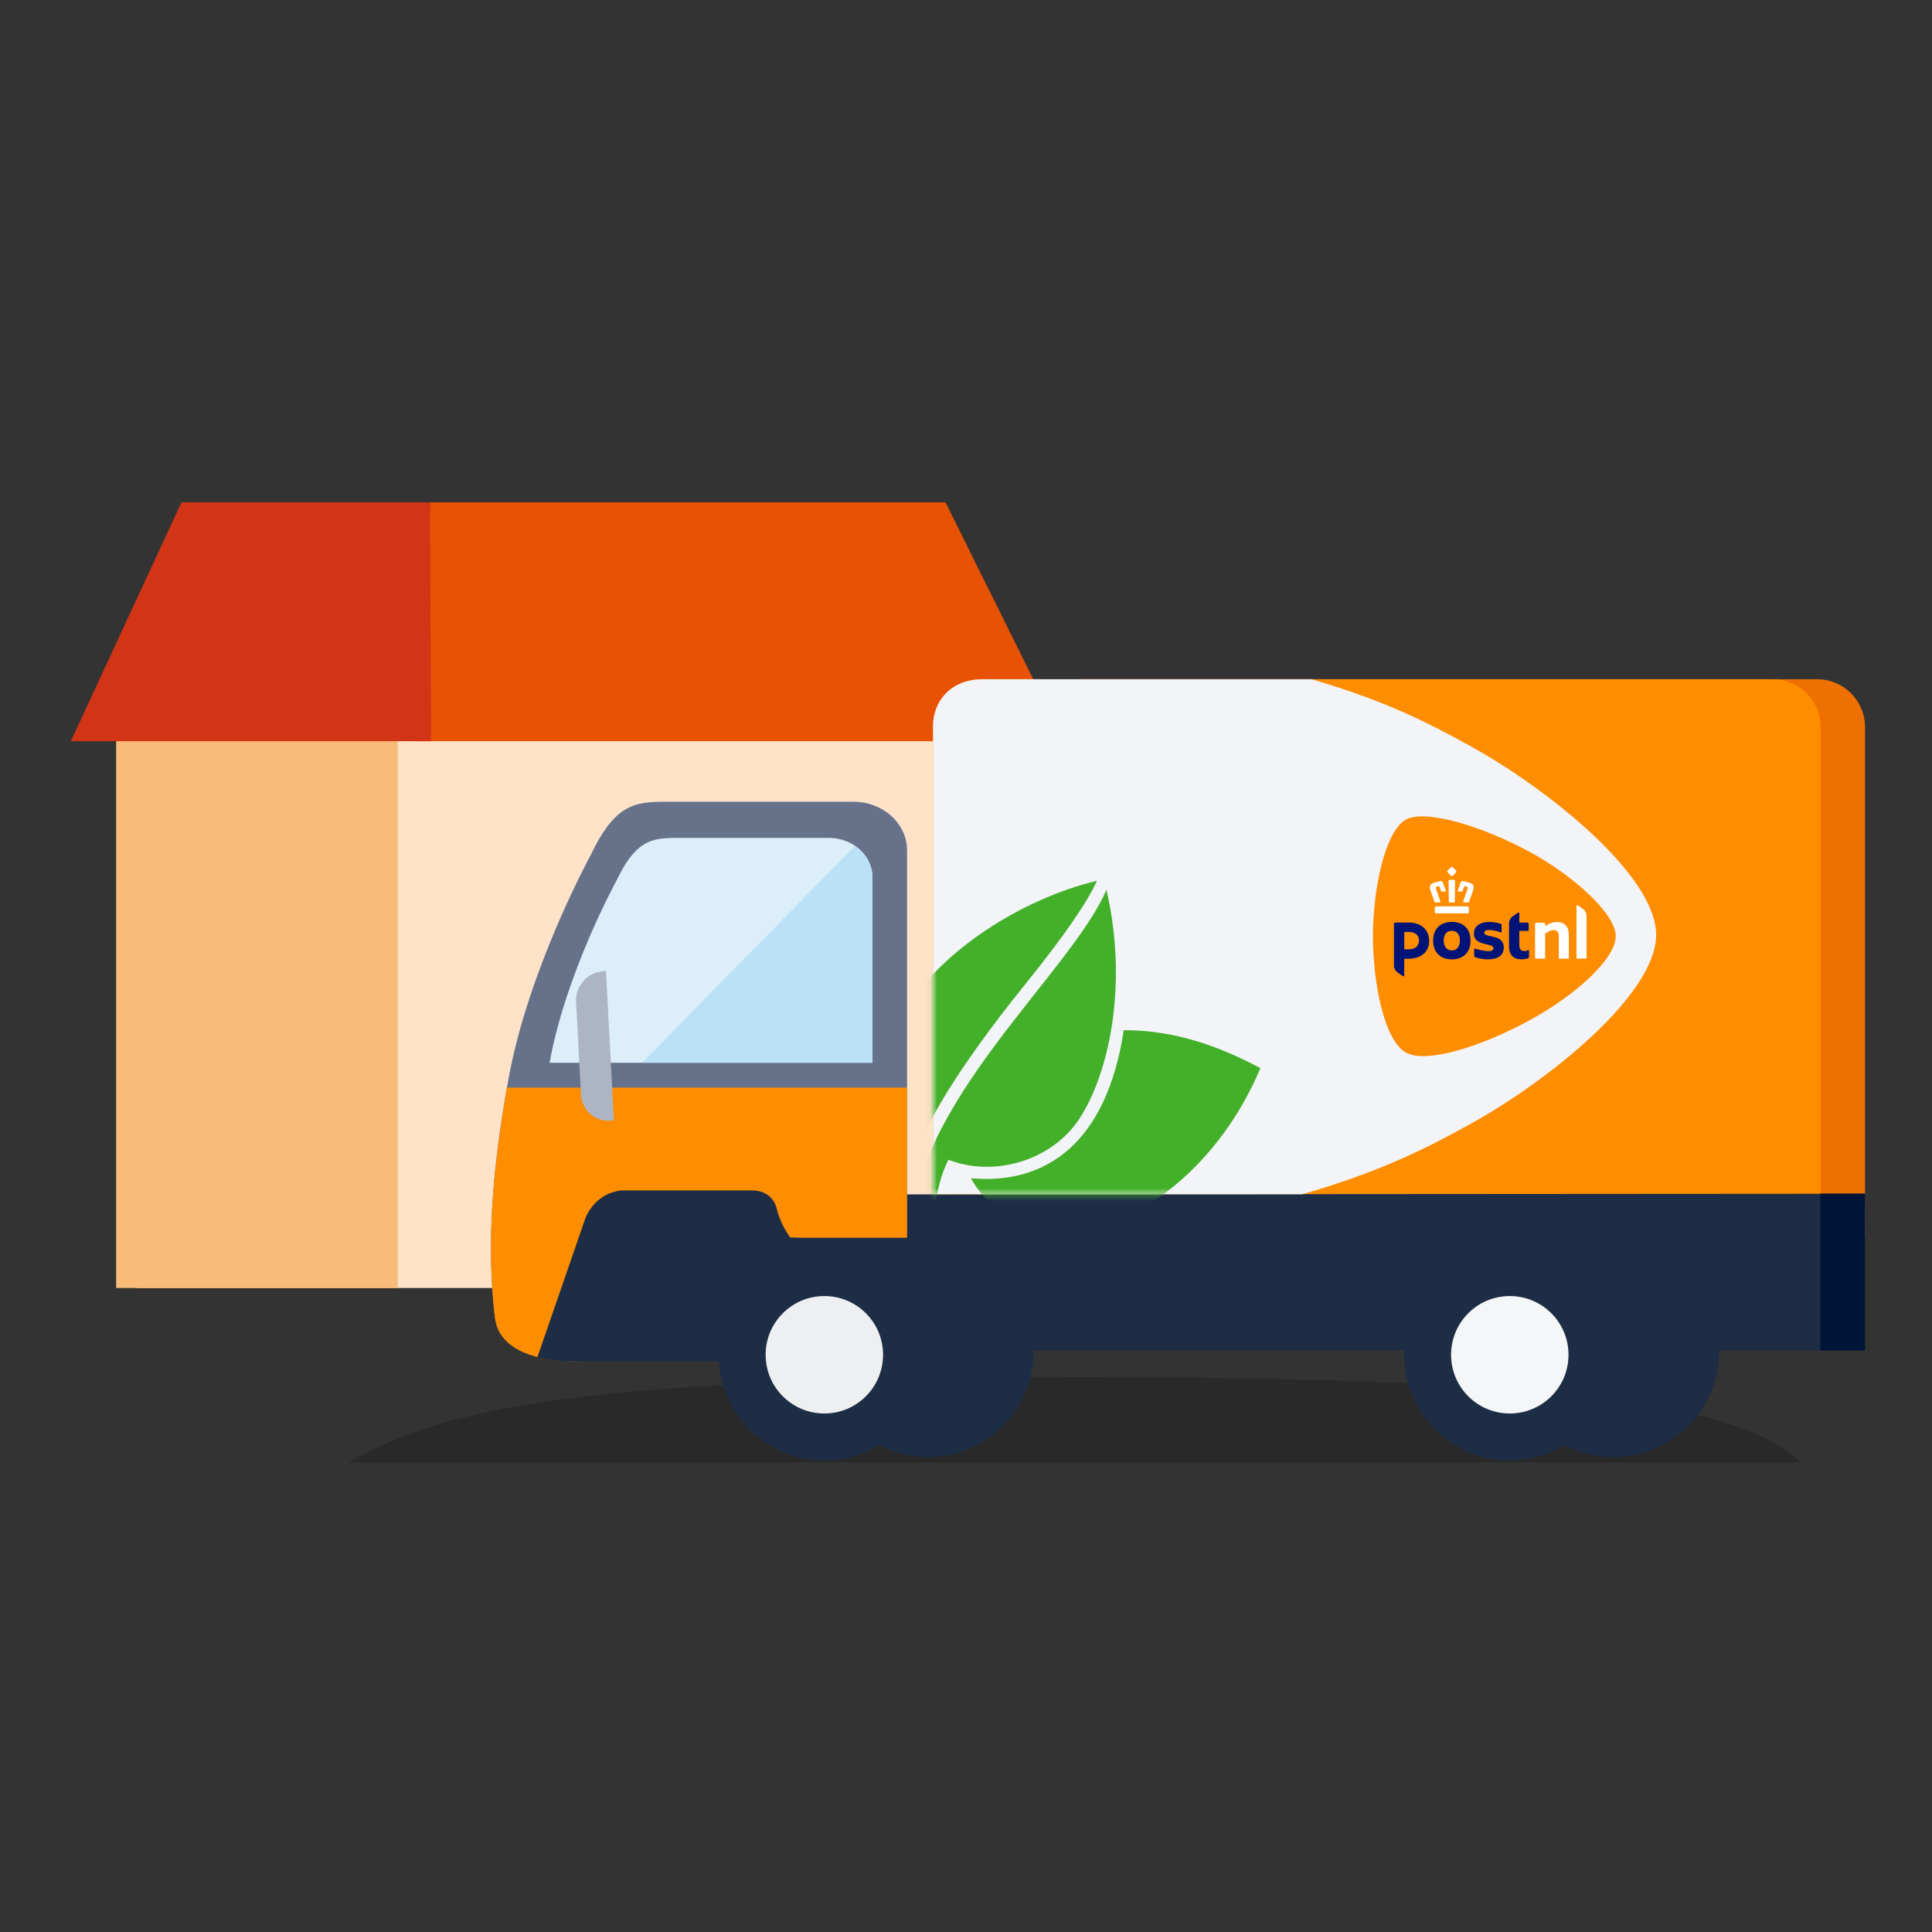
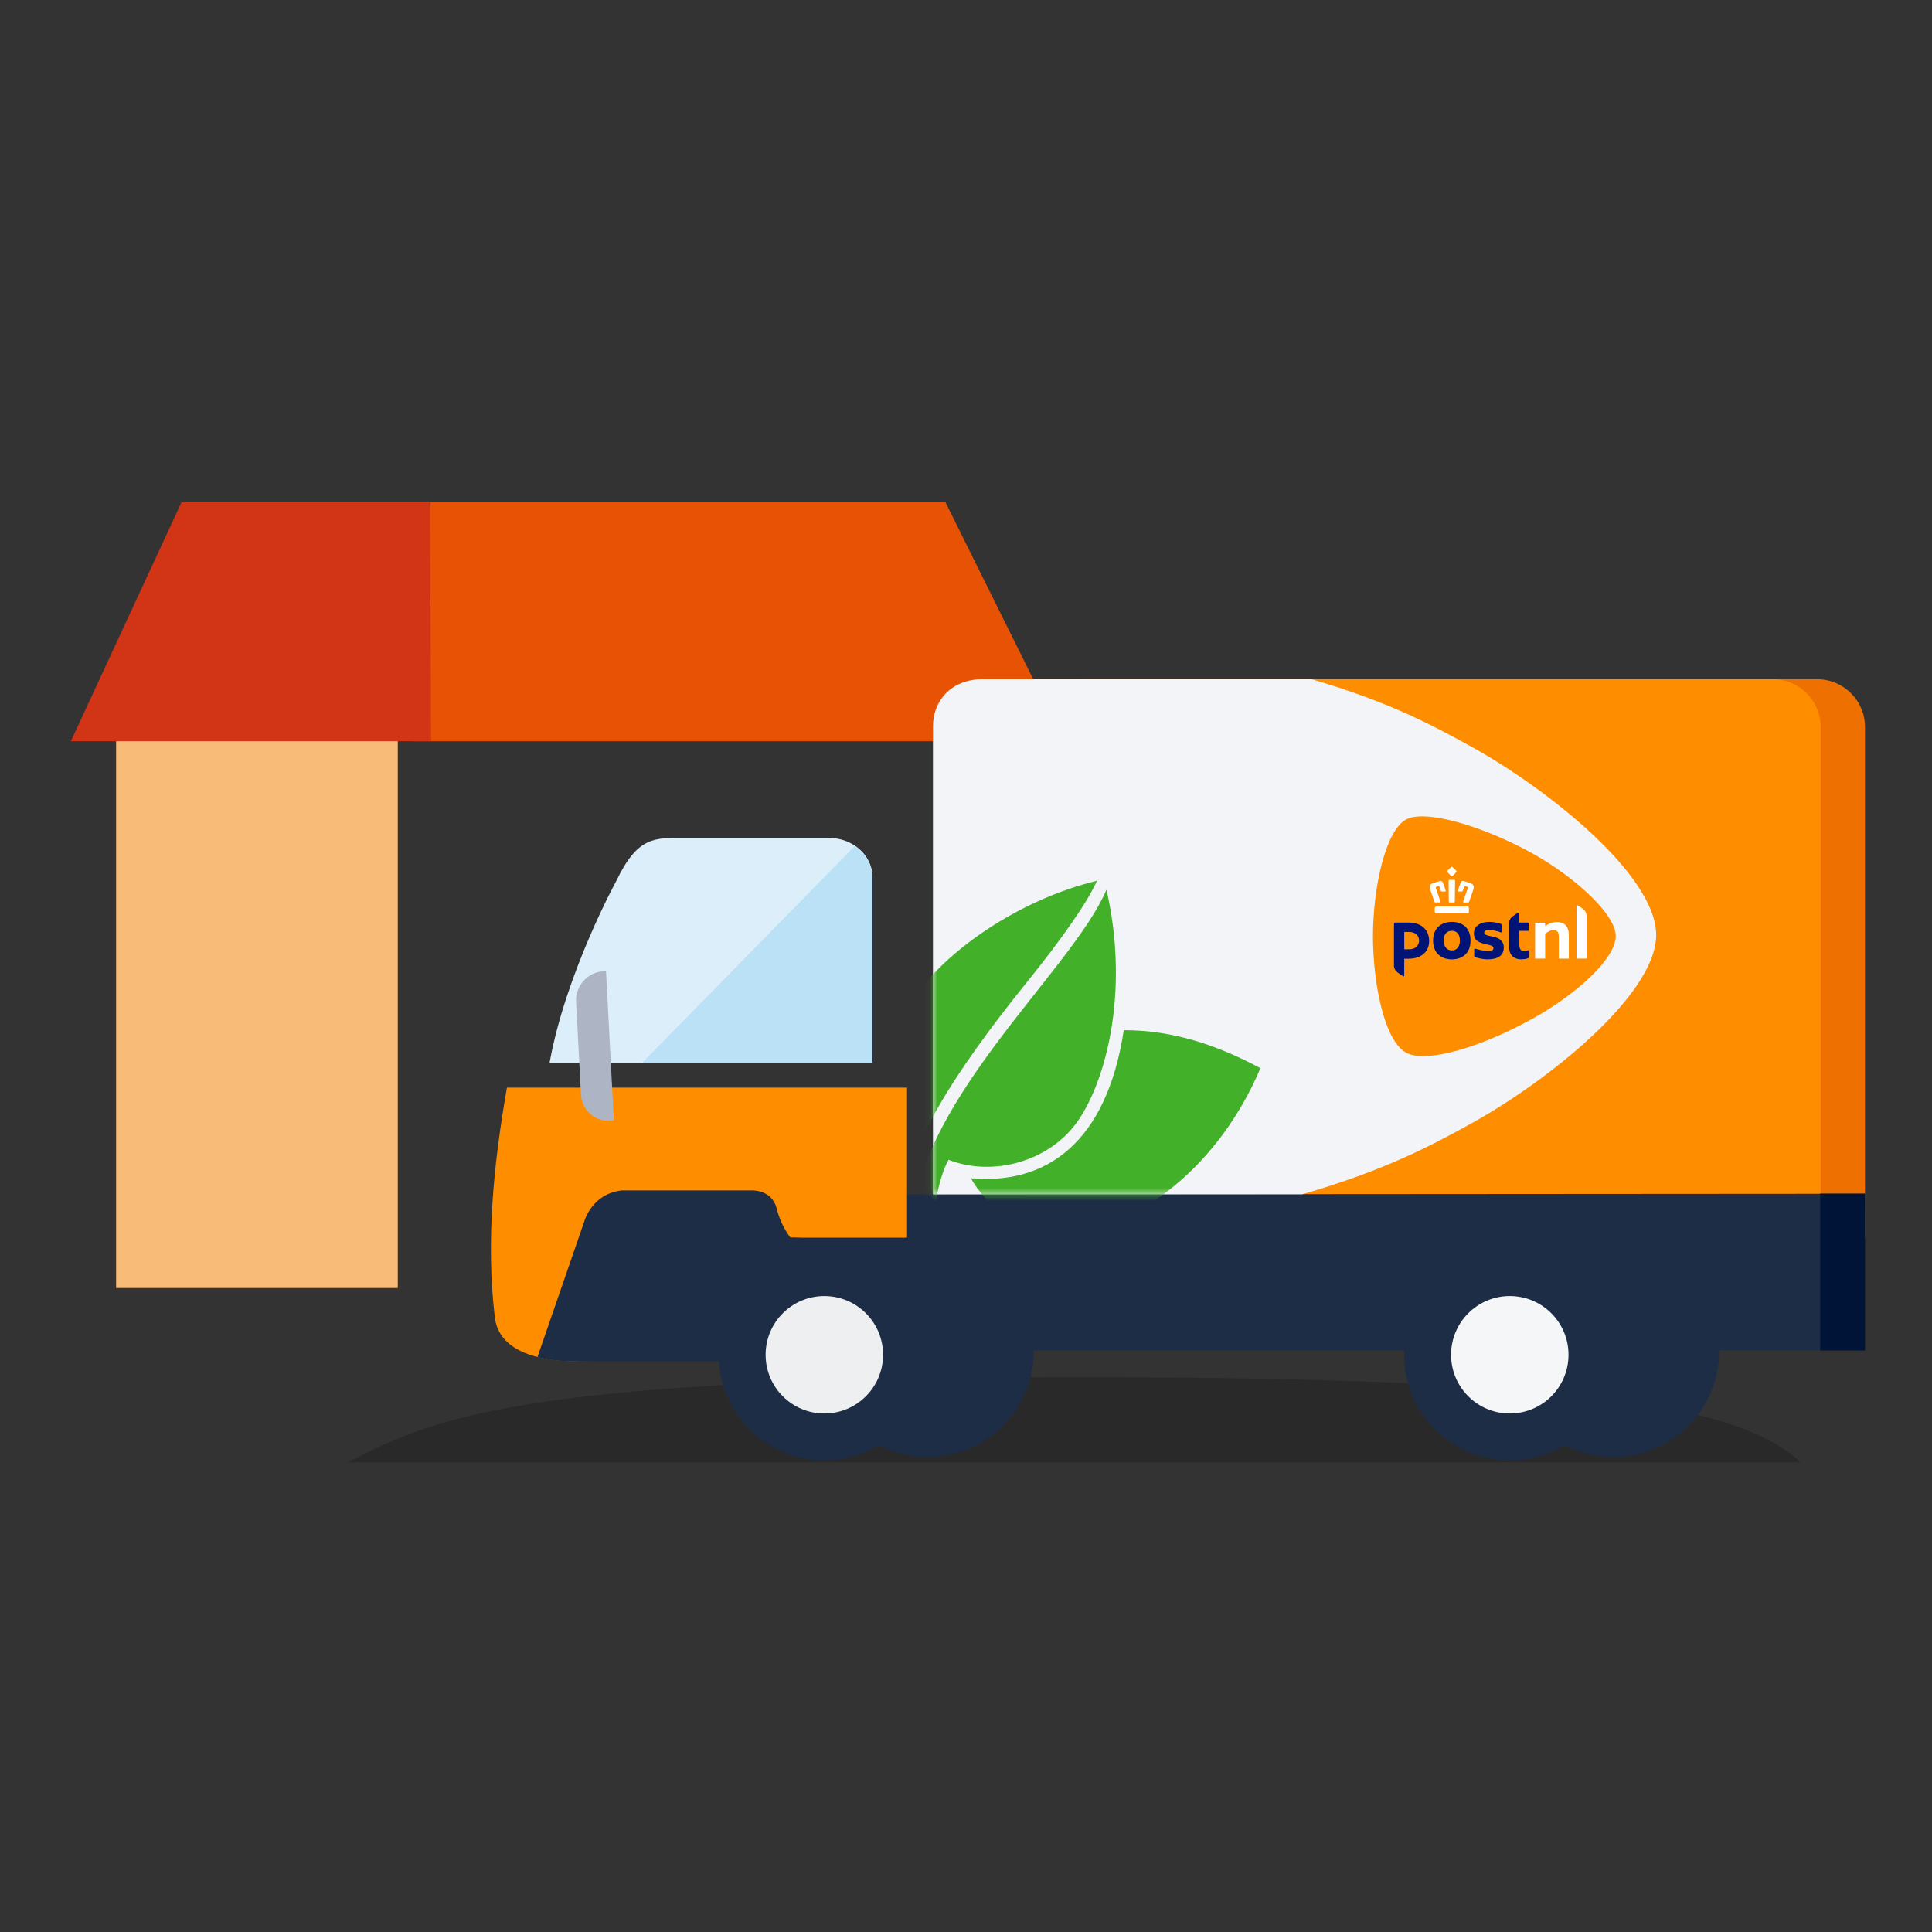
<svg xmlns="http://www.w3.org/2000/svg" width="300" height="300" viewBox="0 0 300 300" fill="none">
  <rect x="0" y="0" width="300" height="300" fill="#333333" stroke="none" />
-   <path fill-rule="evenodd" clip-rule="evenodd" d="M21.156 200H157.032V110.031H21.156V200Z" fill="#FEE3C8" />
  <path fill-rule="evenodd" clip-rule="evenodd" d="M146.819 78L165.216 115.092H64.124L66.794 78H146.819Z" fill="#E75204" />
  <path fill-rule="evenodd" clip-rule="evenodd" d="M18.031 200H61.767V110.031H18.031V200Z" fill="#F8BC78" />
  <path fill-rule="evenodd" clip-rule="evenodd" d="M28.178 78L11 115.092H66.934L66.772 78H28.178Z" fill="#D23416" />
  <g style="mix-blend-mode:multiply">
    <path d="M279.597 227.069C271.388 219.605 253.5 213.855 168.258 213.855C83.015 213.855 68.387 219.608 54 227.069H279.597Z" fill="black" fill-opacity="0.2" />
  </g>
  <path d="M127.693 209.843C127.693 218.906 135.039 226.252 144.103 226.252C153.166 226.252 160.509 218.906 160.509 209.843C160.509 200.779 153.163 193.437 144.103 193.437C135.039 193.437 127.693 200.782 127.693 209.843Z" fill="#1D2D45" />
  <path d="M167.915 105.472H282.185C286.274 105.472 289.595 108.793 289.595 112.881V192.189H160.505V112.881C160.505 108.793 163.826 105.472 167.915 105.472Z" fill="#ED7000" />
  <path d="M275.294 105.472H152.408C148.316 105.472 144.883 108.626 144.883 112.881V192.189H282.704V112.881C282.704 108.789 279.386 105.472 275.294 105.472Z" fill="#FF8D00" />
  <path d="M234.128 209.843C234.128 218.906 241.474 226.252 250.537 226.252C259.601 226.252 266.943 218.906 266.943 209.843C266.943 200.779 259.598 193.437 250.537 193.437C241.474 193.437 234.128 200.782 234.128 209.843Z" fill="#1D2D45" />
  <path d="M111.591 210.365C111.591 219.429 118.936 226.774 128 226.774C137.064 226.774 144.406 219.429 144.406 210.365C144.406 201.301 137.061 193.959 128 193.959C118.936 193.959 111.591 201.305 111.591 210.365Z" fill="#1D2D45" />
  <path d="M218.026 210.365C218.026 219.429 225.372 226.774 234.435 226.774C243.499 226.774 250.841 219.429 250.841 210.365C250.841 201.301 243.496 193.959 234.435 193.959C225.372 193.959 218.026 201.305 218.026 210.365Z" fill="#1D2D45" />
  <path d="M224.111 201.109V202.13C224.111 204.21 222.409 205.912 220.329 205.912H153.608C151.528 205.912 149.826 204.21 149.826 202.13V201.109H224.111Z" fill="#1D2D45" />
  <path d="M289.611 185.365L289.483 209.683H120.853C115.571 201.701 111.29 197.372 111.29 185.484L289.608 185.365H289.611Z" fill="#1D2D45" />
  <path d="M118.885 210.368C118.885 215.407 122.968 219.486 128.004 219.486C133.039 219.486 137.122 215.404 137.122 210.368C137.122 205.332 133.039 201.25 128.004 201.25C122.968 201.25 118.885 205.332 118.885 210.368Z" fill="#EEEFF1" />
-   <path d="M132.518 124.497H104.777C99.114 124.497 95.85 124.129 91.733 132.755C91.733 132.755 82.084 150.348 78.968 167.477C76.782 179.487 75.359 192.064 76.843 204.426C77.749 211.957 89.928 211.167 89.928 211.167H90.395L107.899 211.074L108.929 204.871C109.14 197.81 115.501 192.144 123.323 192.144C123.669 192.144 124.011 192.16 124.35 192.179H140.846V132.057C140.846 127.882 137.122 124.497 132.524 124.497H132.518Z" fill="#66728A" />
  <path d="M225.321 210.368C225.321 215.407 229.403 219.486 234.439 219.486C239.475 219.486 243.557 215.404 243.557 210.368C243.557 205.332 239.475 201.25 234.439 201.25C229.4 201.25 225.321 205.332 225.321 210.368Z" fill="#F5F6F8" />
  <path d="M78.715 168.888C76.673 180.566 75.413 192.704 76.84 204.589C77.745 212.12 89.925 211.33 89.925 211.33H90.392L107.896 211.237L108.926 204.874C109.137 197.813 115.497 192.147 123.319 192.147C123.665 192.147 124.007 192.163 124.346 192.182H140.842V168.885H78.715V168.888Z" fill="#FF8D00" />
  <path d="M128.733 130.113H106.261C101.673 130.113 99.031 129.816 95.694 136.803C95.694 136.803 87.878 151.053 85.353 164.928C85.347 164.96 85.341 164.995 85.337 165.027H135.474V136.237C135.474 132.855 132.457 130.113 128.733 130.113Z" fill="#DBEEFA" />
  <path d="M135.471 165.027V136.236C135.471 134.23 134.405 132.457 132.767 131.341L99.721 165.027H135.474H135.471Z" fill="#BAE1F6" />
  <path d="M289.595 185.346H282.643V209.702H289.595V185.346Z" fill="#001437" />
  <path d="M96.538 184.85H116.62C116.62 184.85 119.839 184.594 120.61 187.681C121.381 190.772 123.057 192.573 123.057 192.573L118.489 198.841L116.832 203.24L111.828 211.372H88.421C85.763 211.372 83.447 210.745 83.447 210.745L90.744 189.61C90.744 189.61 91.902 185.362 96.538 184.847V184.85Z" fill="#1D2D45" />
  <path d="M95.319 173.978L94.801 174.02C92.404 174.212 90.341 172.398 90.213 169.989L89.455 155.547C89.327 153.141 91.186 151.014 93.582 150.825L94.1 150.783L95.319 173.978Z" fill="#ADB5C5" />
  <path d="M228.395 174.481C240.332 167.9 257.154 154.459 257.167 145.191C257.18 135.923 240.332 122.482 228.395 115.901C222.397 112.593 215.595 108.943 203.681 105.475H152.558C147.664 105.475 144.883 108.863 144.883 112.695V185.451H202.206C215.041 181.737 222.153 177.927 228.395 174.484V174.481Z" fill="#F3F4F7" />
  <mask id="mask0_13330_4595" style="mask-type:luminance" maskUnits="userSpaceOnUse" x="144" y="122" width="54" height="64">
    <path d="M197.253 122.76H144.909V185.46H197.253V122.76Z" fill="white" />
  </mask>
  <g mask="url(#mask0_13330_4595)">
    <path d="M171.809 138.154C175.254 153.092 172.122 166.756 167.669 173.625C163.295 180.369 154.187 182.814 147.283 180.085C145.964 182.542 144.979 186.768 144.985 190.725C144.985 191.087 144.915 191.343 144.576 191.621C143.763 192.29 142.173 193 141.674 193C141.46 193 141.3 192.901 141.3 192.607C141.265 171.584 166.303 151.102 171.812 138.151L171.809 138.154ZM174.496 159.961C171.844 177.435 162.479 184.004 150.763 182.961C153.576 188 159.101 191.119 165.388 191.109C176.726 191.09 189.51 180.67 195.711 165.86C189.155 162.351 182.213 159.951 174.496 159.964V159.961ZM143.056 177.016C143.907 175.132 144.893 173.276 146.048 171.286C148.956 166.279 153.614 159.743 159.306 152.698C165.048 145.596 168.929 139.978 170.33 136.766C158.739 139.543 145.766 147.701 140.247 157.465C136.654 163.826 138.808 172.864 143.053 177.013L143.056 177.016Z" fill="#43B02A" />
  </g>
  <path d="M250.368 145.464C250.368 142.207 244.293 136.57 237.779 132.999C230.264 128.866 221.744 126.421 218.925 127.989C215.732 129.742 213.976 138.576 213.976 145.464C213.976 152.352 215.604 161.121 218.925 162.939C221.933 164.567 230.075 162.123 237.779 157.928C244.357 154.297 250.368 148.846 250.368 145.464Z" fill="white" />
  <path d="M250.896 145.352C250.89 141.99 244.574 136.164 237.843 132.456C230.078 128.175 221.241 125.651 218.33 127.253C215.012 129.083 213.195 138.221 213.192 145.352C213.192 152.541 214.907 161.563 218.33 163.451C221.433 165.159 229.886 162.638 237.843 158.249C244.68 154.48 250.89 148.878 250.896 145.352ZM242.088 148.849C242.069 148.849 242.053 148.833 242.053 148.814V145.47C242.053 144.728 241.8 144.411 241.208 144.411C240.997 144.411 240.741 144.491 240.489 144.632C240.236 144.779 240.037 144.901 239.97 144.943C239.951 144.955 239.929 144.987 239.929 145.016V148.814C239.929 148.833 239.913 148.849 239.893 148.849H238.403C238.383 148.849 238.367 148.833 238.367 148.814V143.439C238.367 143.352 238.441 143.279 238.527 143.279H239.893C239.913 143.279 239.929 143.295 239.929 143.314V143.736C239.929 143.762 239.951 143.784 239.977 143.784C239.986 143.784 239.999 143.778 240.002 143.775L240.047 143.743C240.213 143.615 240.469 143.471 240.642 143.404C241.016 143.26 241.42 143.18 241.746 143.18C242.965 143.18 243.608 143.88 243.608 145.202V148.817C243.608 148.836 243.595 148.852 243.573 148.852H242.085L242.088 148.849ZM244.84 148.849C244.82 148.849 244.804 148.833 244.804 148.814V140.582C244.804 140.553 244.811 140.543 244.849 140.543C244.942 140.543 245.774 141.065 246.043 141.362C246.241 141.583 246.356 141.881 246.356 142.182V148.814C246.356 148.833 246.34 148.849 246.324 148.849H244.84ZM222.982 141.826C222.847 141.826 222.793 141.759 222.793 141.602V141.001C222.793 140.863 222.908 140.748 223.046 140.748H227.835C227.973 140.748 228.088 140.863 228.088 141.001V141.602C228.088 141.759 228.03 141.826 227.899 141.826H222.985H222.982ZM227.311 140.137C227.259 140.137 227.224 140.124 227.208 140.099C227.186 140.07 227.186 140.025 227.205 139.968C227.365 139.472 227.899 137.971 227.906 137.955C227.941 137.859 227.906 137.722 227.803 137.686L227.531 137.597C227.512 137.59 227.493 137.59 227.477 137.59C227.422 137.59 227.394 137.616 227.381 137.642C227.269 137.888 227.205 138.064 227.119 138.355C227.103 138.406 227.064 138.429 226.994 138.429H226.466C226.428 138.429 226.399 138.419 226.383 138.4C226.367 138.381 226.364 138.349 226.376 138.31C226.511 137.824 226.651 137.431 226.847 137.002C226.879 136.928 226.965 136.8 227.141 136.8C227.173 136.8 227.208 136.803 227.243 136.813H227.247C227.426 136.858 227.63 136.903 227.842 136.97C228.008 137.021 228.184 137.079 228.363 137.146C228.904 137.347 228.881 137.738 228.776 138.131C228.712 138.371 228.395 139.251 228.206 139.779C228.165 139.891 228.133 139.984 228.11 140.051C228.088 140.112 228.04 140.14 227.957 140.14H227.304L227.311 140.137ZM225.1 140.137C224.981 140.137 224.972 140.006 224.972 140.003C224.972 139.974 224.937 137.171 224.93 136.791C224.93 136.762 224.94 136.698 224.978 136.659C225.001 136.637 225.026 136.627 225.061 136.627C225.116 136.627 225.263 136.618 225.436 136.618C225.608 136.618 225.756 136.624 225.81 136.627C225.845 136.627 225.871 136.637 225.893 136.659C225.932 136.698 225.941 136.762 225.941 136.791C225.935 137.171 225.9 139.977 225.9 140.003C225.9 140.003 225.89 140.137 225.772 140.137H225.097H225.1ZM222.908 140.137C222.825 140.137 222.777 140.108 222.751 140.048C222.729 139.984 222.694 139.888 222.655 139.776C222.467 139.248 222.15 138.368 222.086 138.128C221.98 137.734 221.958 137.344 222.499 137.143C222.678 137.075 222.854 137.018 223.02 136.967C223.235 136.903 223.436 136.855 223.615 136.813H223.618C223.654 136.803 223.689 136.8 223.721 136.8C223.9 136.8 223.983 136.925 224.018 137.002C224.21 137.431 224.351 137.824 224.489 138.31C224.498 138.349 224.498 138.381 224.482 138.4C224.466 138.419 224.441 138.429 224.399 138.429H223.871C223.801 138.429 223.762 138.406 223.746 138.355C223.66 138.061 223.596 137.888 223.484 137.642C223.471 137.616 223.443 137.59 223.391 137.59C223.375 137.59 223.356 137.59 223.337 137.597L223.065 137.686C222.963 137.722 222.927 137.859 222.963 137.955C222.969 137.971 223.507 139.472 223.663 139.968C223.682 140.025 223.679 140.07 223.66 140.099C223.641 140.124 223.606 140.137 223.558 140.137H222.905H222.908ZM225.436 136.048C225.407 136.048 225.375 136.036 225.343 136.01C225.119 135.834 224.914 135.629 224.735 135.396C224.716 135.37 224.674 135.319 224.732 135.252C224.921 135.009 225.138 134.794 225.378 134.612C225.404 134.596 225.42 134.593 225.436 134.593C225.452 134.593 225.468 134.596 225.497 134.612C225.736 134.794 225.954 135.009 226.143 135.249C226.194 135.306 226.168 135.354 226.143 135.393C225.964 135.623 225.759 135.831 225.535 136.007C225.503 136.032 225.471 136.045 225.442 136.045L225.436 136.048Z" fill="#FF8D00" />
  <path d="M228.344 146.062C228.344 148.029 227.045 148.97 225.439 148.97C223.833 148.97 222.531 148.029 222.531 146.062C222.531 144.094 223.83 143.153 225.439 143.153C227.048 143.153 228.344 144.049 228.344 146.062ZM226.693 146.062C226.693 144.999 226.152 144.535 225.436 144.535C224.719 144.535 224.175 144.999 224.175 146.062C224.175 147.037 224.716 147.588 225.436 147.588C226.156 147.588 226.693 147.041 226.693 146.062Z" fill="#001376" />
  <path d="M235.914 141.749C235.914 141.704 235.895 141.691 235.847 141.691C235.738 141.691 234.9 142.229 234.64 142.517C234.445 142.731 234.321 143.032 234.321 143.349V146.922C234.321 148.474 235.216 148.96 236.183 148.96C236.736 148.96 237.11 148.88 237.331 148.759C237.379 148.733 237.424 148.682 237.424 148.605V147.591C237.424 147.562 237.398 147.537 237.37 147.537C237.315 147.537 236.95 147.681 236.714 147.681C236.215 147.681 235.917 147.447 235.917 146.657V144.6C235.917 144.571 235.939 144.545 235.971 144.545H237.318C237.347 144.545 237.373 144.52 237.373 144.491V143.432C237.373 143.336 237.293 143.256 237.197 143.256H235.971C235.943 143.256 235.917 143.23 235.917 143.201V141.746L235.914 141.749Z" fill="#001376" />
  <path d="M216.459 143.438C216.459 143.339 216.539 143.259 216.638 143.259H218.759C220.842 143.259 221.92 144.51 221.92 146.129C221.92 147.747 220.714 148.87 218.724 148.87H218.103C218.074 148.87 218.049 148.896 218.049 148.925V151.548C218.049 151.593 218.029 151.606 217.981 151.606C217.873 151.606 217.034 151.068 216.775 150.78C216.58 150.566 216.455 150.265 216.455 149.949V143.438H216.459ZM220.349 146.045C220.349 145.358 219.904 144.711 218.73 144.711H218.106C218.077 144.711 218.052 144.737 218.052 144.766V147.354C218.052 147.383 218.077 147.408 218.106 147.408H218.762C220.163 147.408 220.352 146.436 220.352 146.045H220.349Z" fill="#001376" />
  <path d="M232.826 145.816C232.496 145.598 232.093 145.512 231.706 145.425C231.639 145.409 231.38 145.352 231.322 145.339C230.849 145.233 230.471 145.15 230.471 144.843C230.471 144.578 230.727 144.405 231.124 144.405C231.623 144.405 232.317 144.504 233.076 144.789C233.114 144.802 233.165 144.779 233.168 144.728V143.627C233.168 143.554 233.12 143.48 233.037 143.451C232.772 143.368 231.981 143.147 231.316 143.147C230.574 143.147 229.956 143.314 229.527 143.627C229.099 143.941 228.868 144.398 228.868 144.945C228.868 146.18 229.879 146.414 230.839 146.641C230.986 146.676 230.964 146.67 231.018 146.683C231.457 146.779 231.908 146.878 231.908 147.239C231.908 147.348 231.869 147.435 231.786 147.518C231.665 147.639 231.476 147.694 231.114 147.694C230.503 147.694 229.358 147.409 229.006 147.297C229.006 147.297 228.99 147.294 228.984 147.294C228.945 147.294 228.916 147.323 228.916 147.358V148.458C228.916 148.535 228.964 148.602 229.041 148.631C229.048 148.631 230.052 148.967 230.999 148.967C232.653 148.967 233.504 148.318 233.504 147.137C233.504 146.545 233.283 146.113 232.829 145.816H232.826Z" fill="#001376" />
</svg>